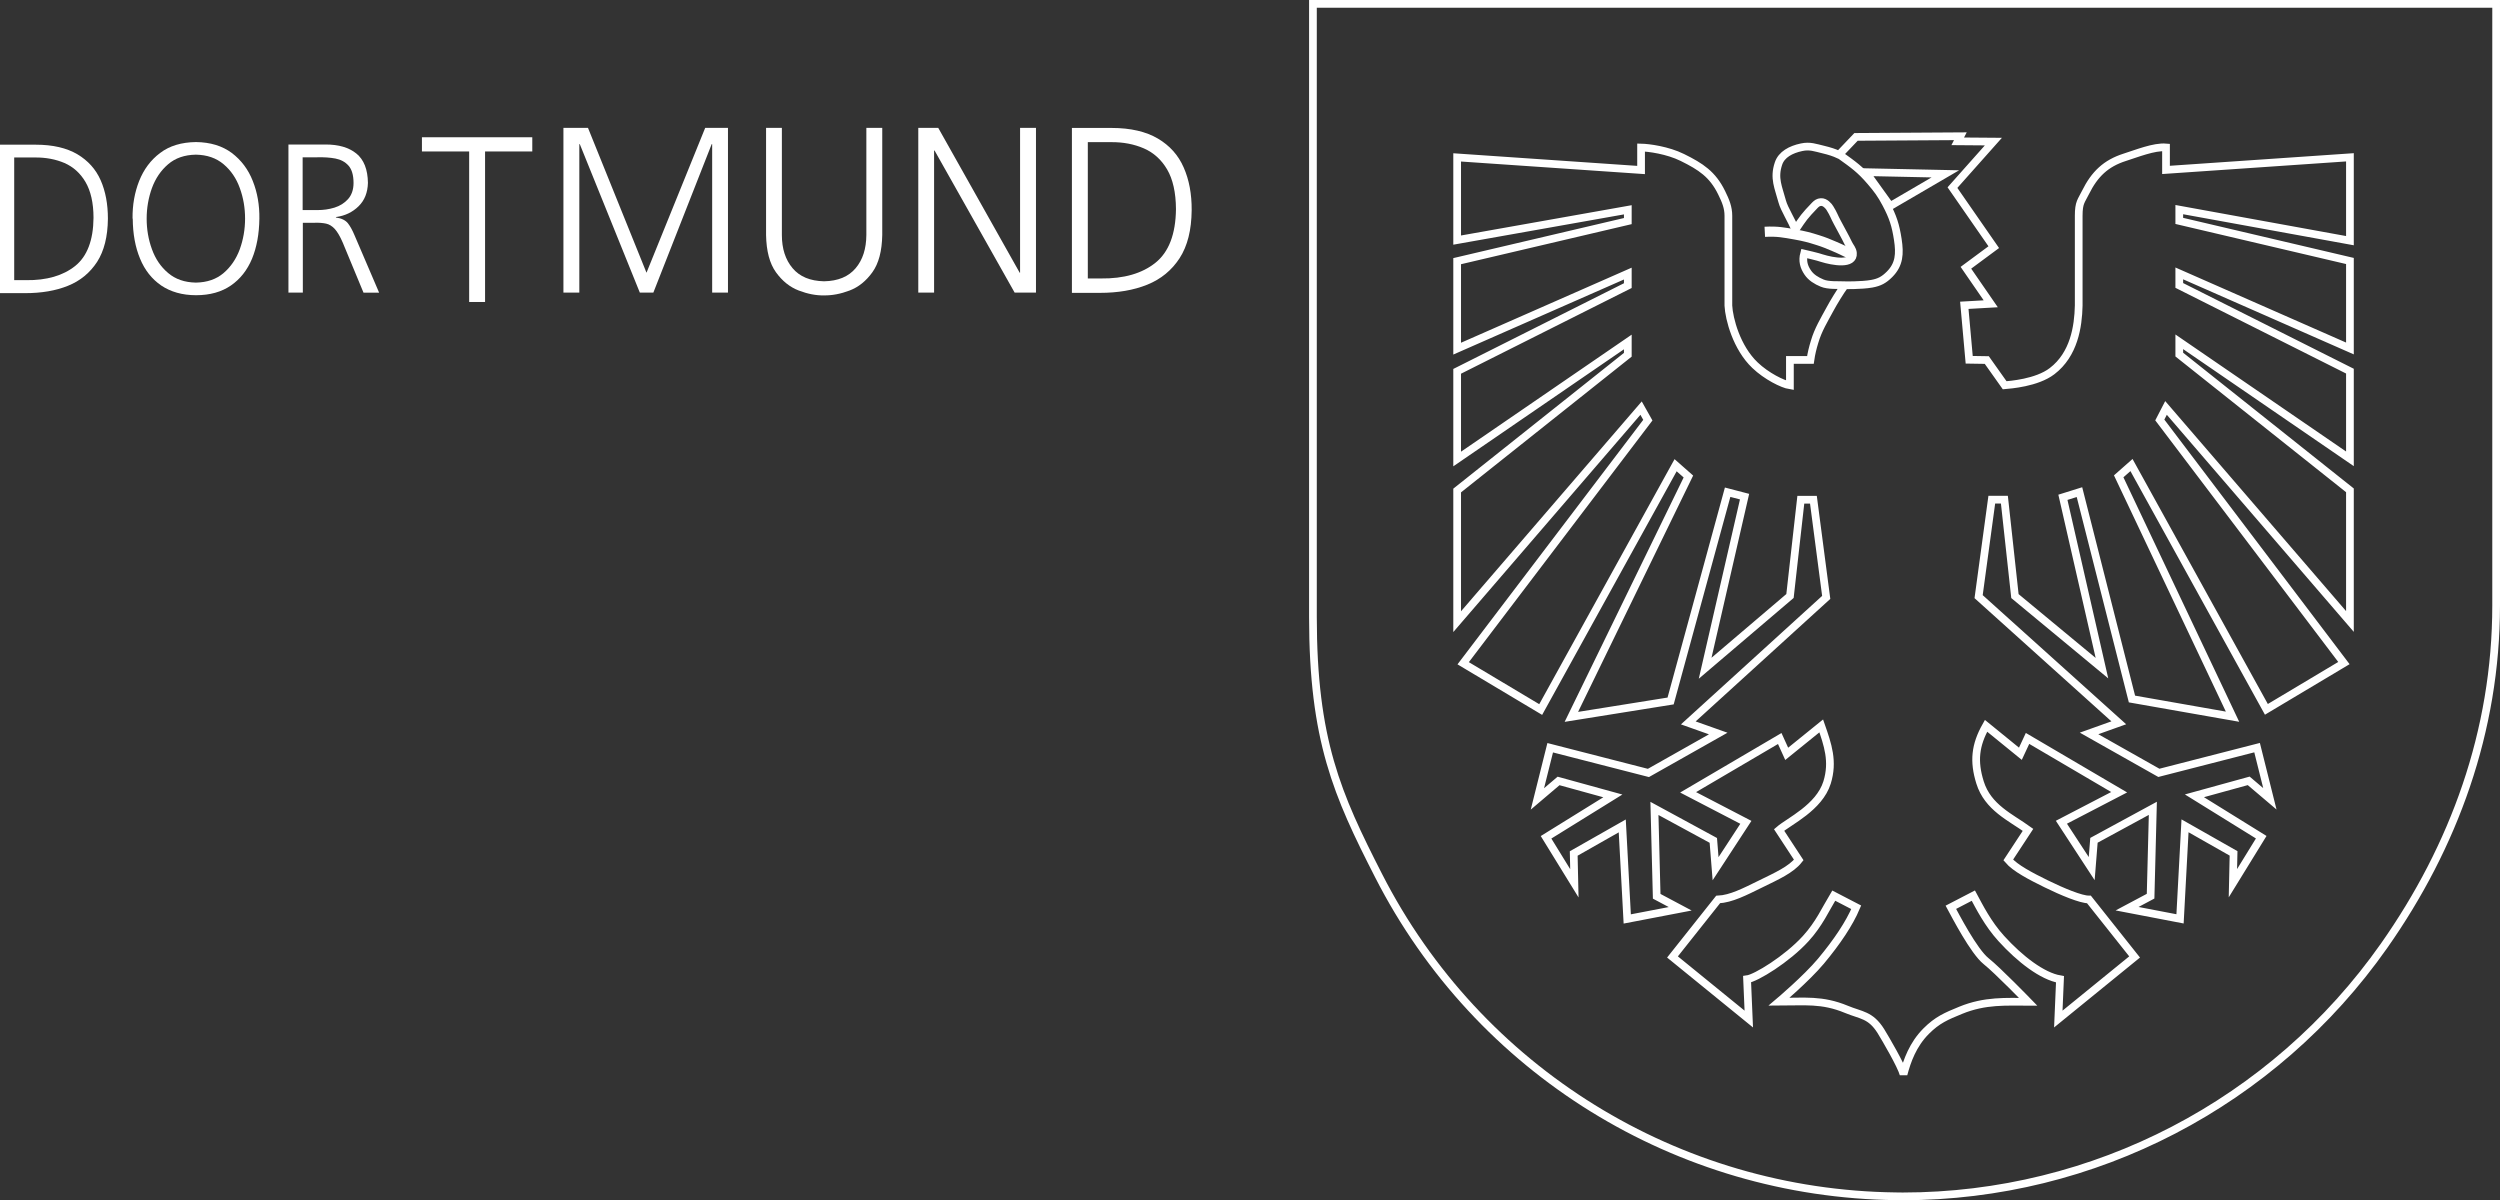
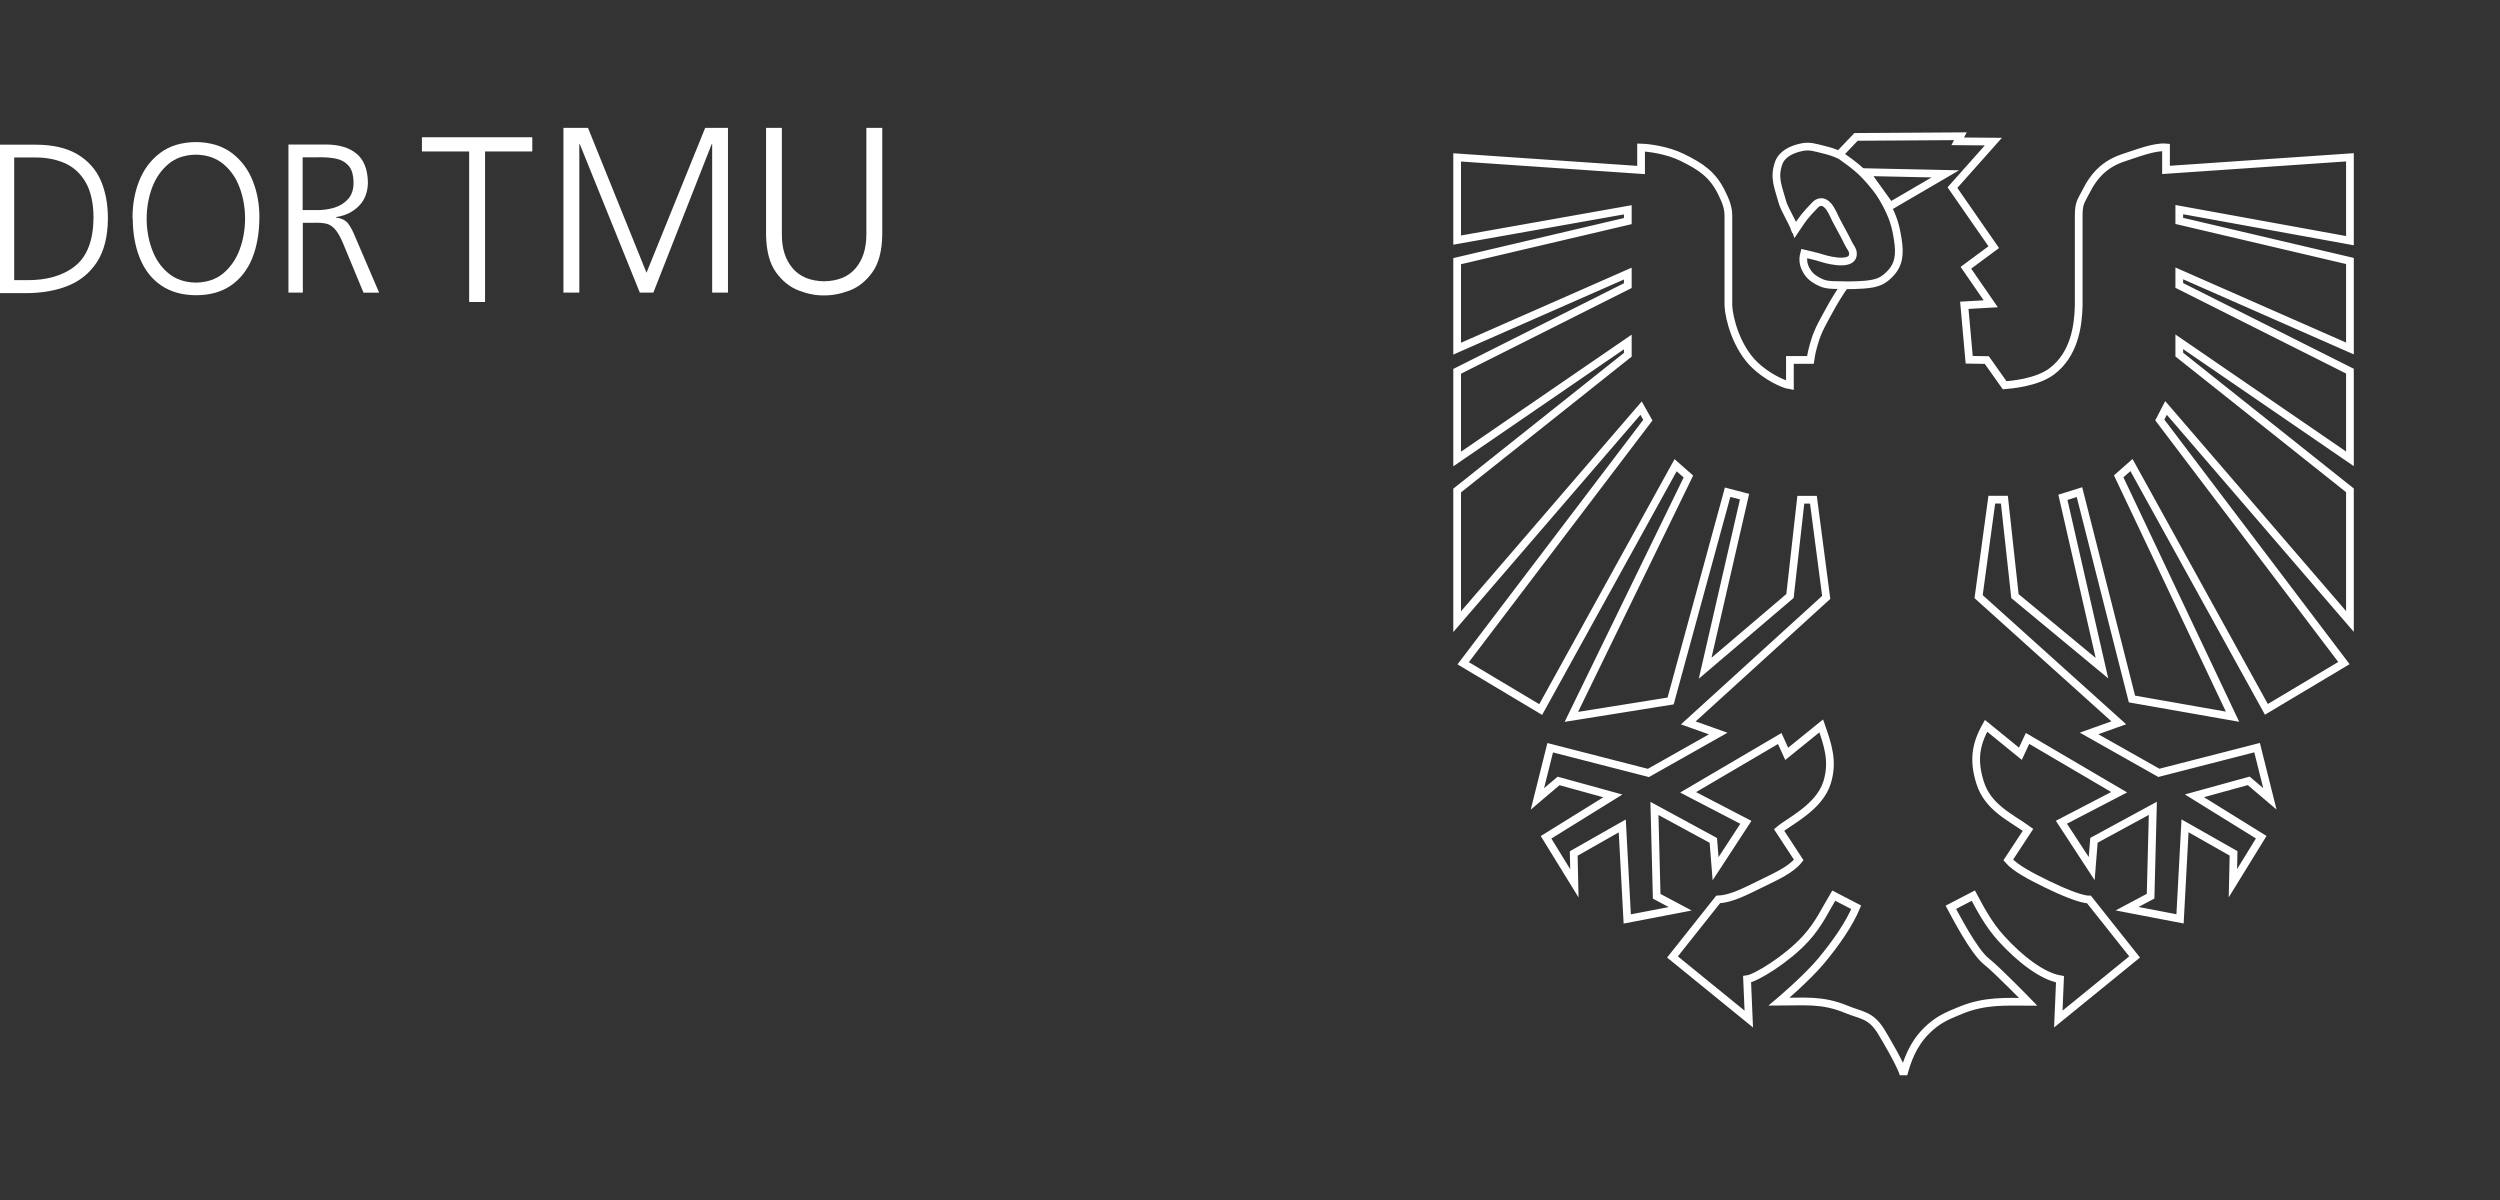
<svg xmlns="http://www.w3.org/2000/svg" id="Ebene_1" data-name="Ebene 1" viewBox="0 0 265.74 127.58">
  <rect x="0" y="0" width="265.74" height="127.58" fill="#333333" stroke="none" />
  <polygon points="198.33 18.3 206.78 18.48 200.92 21.9 198.33 18.3 198.33 18.3" style="fill: none; stroke: #fff; stroke-linecap: square; stroke-miterlimit: 5; stroke-width: .82px;" />
  <path d="m196.05,30.32s1.78.04,2.91-.16c.82-.15,1.3-.41,1.89-1,1.05-1.05,1.11-2.19.88-3.7s-.52-2.41-1.25-3.79c-.53-1-.92-1.53-1.66-2.39-1.1-1.28-1.79-1.76-3.27-2.82m-4.68,7.92c.82-1.22.9-1.37,2.04-2.56.2-.2.36-.32.64-.34.45-.04.85.45.96.64.42.67.45.9.79,1.52.49.94.75,1.35,1.18,2.24.19.4.44.59.48,1.03.11,1.3-2.15.89-3.3.53-.33-.13-1.89-.49-1.89-.49-.21.79-.02,1.42.38,2.01.36.54.93.88,1.53,1.13.65.28,1.74.2,2.42.22-.48.67-1.19,1.82-1.59,2.57-.62,1.15-1.25,2.17-1.62,3.43-.21.68-.35,1.26-.45,1.95h-2.18v2.7c-.77-.12-2.5-.98-3.71-2.14-1.96-1.86-2.76-4.93-2.83-6.33v-9.55c0-.88-.28-1.57-.72-2.46-.96-1.96-2.21-2.77-4.17-3.74-1.58-.78-3.57-1.04-4.39-1.06v2.39l-19.55-1.34v8.79l18.14-3.22v1.2l-18.14,4.26v9.3l18.14-7.98v1.28l-18.14,9.11v9.32l18.14-12.44v1.36l-18.14,14.43v13.94l19.55-22.7.72,1.28-19.63,25.84,8.24,4.92,14.34-25.97,1.36,1.2-12.44,25.55,10.55-1.69,6.06-22.19,1.8.47-4.19,18.24,9.02-7.68,1.15-10.23h1.34l1.36,10.38-14.66,13.34,3.18,1.13-7.42,4.19-10.44-2.68-1.36,5.44,2.25-1.91,5.77,1.59-7.1,4.4,3.01,4.89-.07-3.17,5.16-2.93.53,9.89,5.63-1.08-2.5-1.33-.24-9.34,6.26,3.4.24,3.01,3.22-4.93-6.14-3.19,9.74-5.72.74,1.63,3.67-2.97c.69,1.98,1.32,3.77.62,6.02-.84,2.67-4.04,4.12-5.1,5.04l2.09,3.19c-.82,1.04-2.36,1.72-4.03,2.54-1.69.83-3.17,1.6-4.54,1.66l-4.85,6.11,8.11,6.6-.18-4.23c.94-.12,4.25-2.14,6.24-4.33,1.43-1.57,2.1-3.12,2.97-4.56l2.39,1.24c-.72,1.71-2.04,3.68-3.75,5.73-1.55,1.85-4.46,4.31-4.46,4.31,2.7,0,4.57-.27,7.17.81,1.56.65,2.56.56,3.66,2.31.51.83,2.16,3.65,2.41,4.59.37-1.4.98-3.16,2.41-4.59,1.18-1.18,2.12-1.58,3.66-2.21,2.61-1.07,4.85-.9,7.18-.9,0,0-3.25-3.35-4.47-4.32-1.31-1.04-3.31-4.92-3.75-5.73l2.39-1.24c.64,1.19,1.54,2.99,2.97,4.56,1.99,2.19,4.36,4.01,6.24,4.33l-.18,4.23,8.11-6.6-4.85-6.11c-.84.01-2.85-.83-4.54-1.66-1.67-.82-3.3-1.67-4.04-2.54l2.1-3.2c-1.84-1.33-4.27-2.37-5.1-5.04-.7-2.25-.52-3.96.64-6.02l3.65,2.97.76-1.63,9.74,5.72-6.14,3.19,3.22,4.93.24-3.01,6.26-3.4-.24,9.34-2.5,1.33,5.63,1.08.53-9.89,5.16,2.93-.07,3.17,3.01-4.89-7.1-4.4,5.77-1.59,2.25,1.91-1.36-5.44-10.44,2.68-7.42-4.19,3.16-1.13-14.9-13.41,1.4-10.31h1.34l1.12,10.25,9.25,7.66-4.15-18.16,1.76-.55,5.58,21.99,10.69,1.88-12.1-25.55,1.36-1.2,14.34,25.97,8.24-4.92-19.57-25.84.66-1.28,19.55,22.7v-13.94l-18.14-14.43v-1.36l18.14,12.44v-9.32l-18.14-9.11v-1.28l18.14,7.98v-9.3l-18.14-4.26v-1.2l18.14,3.3v-8.86l-19.55,1.34v-2.39c-1.26-.11-3.18.67-4.39,1.05-2,.64-3.2,1.78-4.17,3.74-.44.9-.72,1.04-.72,2.47v9.55c-.05,2.25-.5,5.19-2.83,6.97-1.63,1.25-4.49,1.45-5.04,1.5l-1.9-2.68-1.87-.03-.52-5.79,2.81-.16-2.64-3.83,2.96-2.19-4.39-6.33,4.35-4.89-3.79-.03.28-.54-11.09.07-1.81,1.9c-.52-.24-.99-.39-1.65-.55-.89-.21-1.44-.44-2.33-.25-1.14.24-2.13.77-2.45,1.73-.53,1.56,0,2.55.39,4.02.22.84,1.09,2.16,1.36,2.97h.07Z" style="fill: none; stroke: #fff; stroke-miterlimit: 3.86; stroke-width: .82px;" />
-   <path d="m187.59,24.64c1.36-.07,2,.07,3.26.29.93.17,1.46.3,2.36.59.7.22,1.08.38,1.76.67.83.35,1.28.6,2.1.99" style="fill: none; stroke: #fff; stroke-miterlimit: 3.86; stroke-width: 1.08px;" />
-   <path d="m139.56.41v65.16c0,13.1,2.58,18.9,6.97,27.49,10.6,20.79,31.8,33.82,54.97,34.1.25,0,.5.01.75.01,20.32,0,39.41-9.91,51.17-26.64,7.42-10.56,11.91-22.8,11.91-36.19V.41h-125.77Z" style="fill: none; stroke: #fff; stroke-miterlimit: 3.86; stroke-width: .82px;" />
  <path d="m1.51,16.73v13.05h1.25c2.2.03,3.94-.48,5.22-1.5s1.94-2.74,1.96-5.13c0-1.59-.3-2.86-.85-3.8-.55-.94-1.3-1.61-2.23-2.02-.94-.4-1.98-.6-3.13-.59H1.51Zm-1.51,14.4v-15.75h3.8c1.82,0,3.29.35,4.43,1.02,1.12.67,1.95,1.58,2.47,2.76.52,1.18.77,2.54.77,4.09-.02,1.9-.4,3.42-1.15,4.59-.76,1.16-1.78,2.01-3.1,2.54-1.31.53-2.83.78-4.53.78H0v-.03Z" style="fill: #fff; fill-rule: evenodd;" />
  <path d="m14.09,23.24c-.02-1.44.22-2.78.7-4,.49-1.23,1.22-2.22,2.23-2.98,1-.76,2.27-1.14,3.81-1.16,1.54.02,2.8.41,3.81,1.16,1,.76,1.75,1.75,2.23,2.98.49,1.23.72,2.57.7,4-.02,1.62-.28,3.04-.78,4.26-.51,1.22-1.26,2.17-2.25,2.85s-2.22,1.03-3.7,1.03c-1.47,0-2.7-.36-3.7-1.03-.99-.68-1.75-1.63-2.25-2.85-.51-1.22-.77-2.64-.78-4.26h-.02Zm6.73-6.8c-1.2.02-2.18.36-2.95,1.02-.77.66-1.34,1.5-1.72,2.53-.37,1.03-.56,2.12-.56,3.25s.18,2.21.56,3.25c.37,1.03.94,1.87,1.72,2.53s1.76,1,2.95,1.02c1.2-.02,2.18-.36,2.95-1.02.77-.66,1.34-1.5,1.72-2.53.37-1.03.56-2.11.56-3.25s-.18-2.21-.56-3.25c-.37-1.03-.94-1.87-1.72-2.53s-1.76-1-2.95-1.02h0Z" style="fill: #fff; fill-rule: evenodd;" />
  <path d="m32.17,16.71v5.62h1.6c.6,0,1.2-.08,1.78-.26.58-.18,1.06-.48,1.44-.9s.59-1,.59-1.72c0-.85-.19-1.46-.54-1.85-.35-.39-.82-.64-1.39-.75-.59-.11-1.22-.15-1.93-.13h-1.56Zm-1.51,14.4v-15.75h3.95c1.38,0,2.47.31,3.27.96.8.65,1.21,1.69,1.23,3.12-.03,1.03-.35,1.85-.99,2.48s-1.44,1.02-2.41,1.15v.05c.59.08,1.01.29,1.27.61.25.32.49.76.71,1.29l2.61,6.09h-1.66l-2.21-5.33c-.29-.67-.57-1.14-.85-1.45-.28-.3-.59-.49-.92-.56-.34-.07-.75-.11-1.22-.09h-1.25v7.42h-1.52Z" style="fill: #fff; fill-rule: evenodd;" />
  <polygon points="49.87 32.1 49.87 16.1 44.85 16.1 44.85 14.59 56.58 14.59 56.58 16.1 51.56 16.1 51.56 32.1 49.87 32.1 49.87 32.1" style="fill: #fff;" />
  <polygon points="59.89 31.1 59.89 13.59 62.5 13.59 68.72 28.99 74.96 13.59 77.38 13.59 77.38 31.1 75.7 31.1 75.7 15.32 75.65 15.32 69.45 31.1 68.01 31.1 61.63 15.32 61.58 15.32 61.58 31.1 59.89 31.1 59.89 31.1" style="fill: #fff;" />
  <path d="m93.78,13.59v11.39c-.03,1.71-.38,3.03-1.05,3.96-.67.93-1.47,1.58-2.42,1.94-.94.36-1.85.53-2.71.52-.86.02-1.76-.16-2.7-.52-.94-.36-1.75-1.01-2.42-1.94-.67-.93-1.02-2.26-1.05-3.96v-11.39h1.68v11.39c0,1.46.38,2.63,1.14,3.53s1.87,1.36,3.35,1.39c1.48-.03,2.59-.49,3.35-1.39s1.13-2.07,1.14-3.53v-11.39h1.69Z" style="fill: #fff;" />
-   <polygon points="97.61 31.1 97.61 13.59 99.73 13.59 108.39 28.99 108.43 28.99 108.43 13.59 110.12 13.59 110.12 31.1 107.85 31.1 99.34 16 99.29 16 99.29 31.1 97.61 31.1 97.61 31.1" style="fill: #fff;" />
-   <path d="m115.63,15.1v14.5h1.39c2.44.03,4.38-.53,5.8-1.67,1.42-1.14,2.15-3.04,2.18-5.7-.01-1.77-.33-3.18-.94-4.22-.61-1.04-1.44-1.79-2.48-2.24-1.04-.45-2.2-.67-3.48-.66h-2.47Zm-1.69,16V13.6h4.22c2.02,0,3.66.39,4.92,1.13,1.25.74,2.17,1.76,2.74,3.07.58,1.31.86,2.82.85,4.54-.02,2.11-.44,3.8-1.28,5.1-.84,1.29-1.98,2.23-3.44,2.82-1.46.59-3.14.87-5.03.87h-2.98v-.03Z" style="fill: #fff; fill-rule: evenodd;" />
</svg>